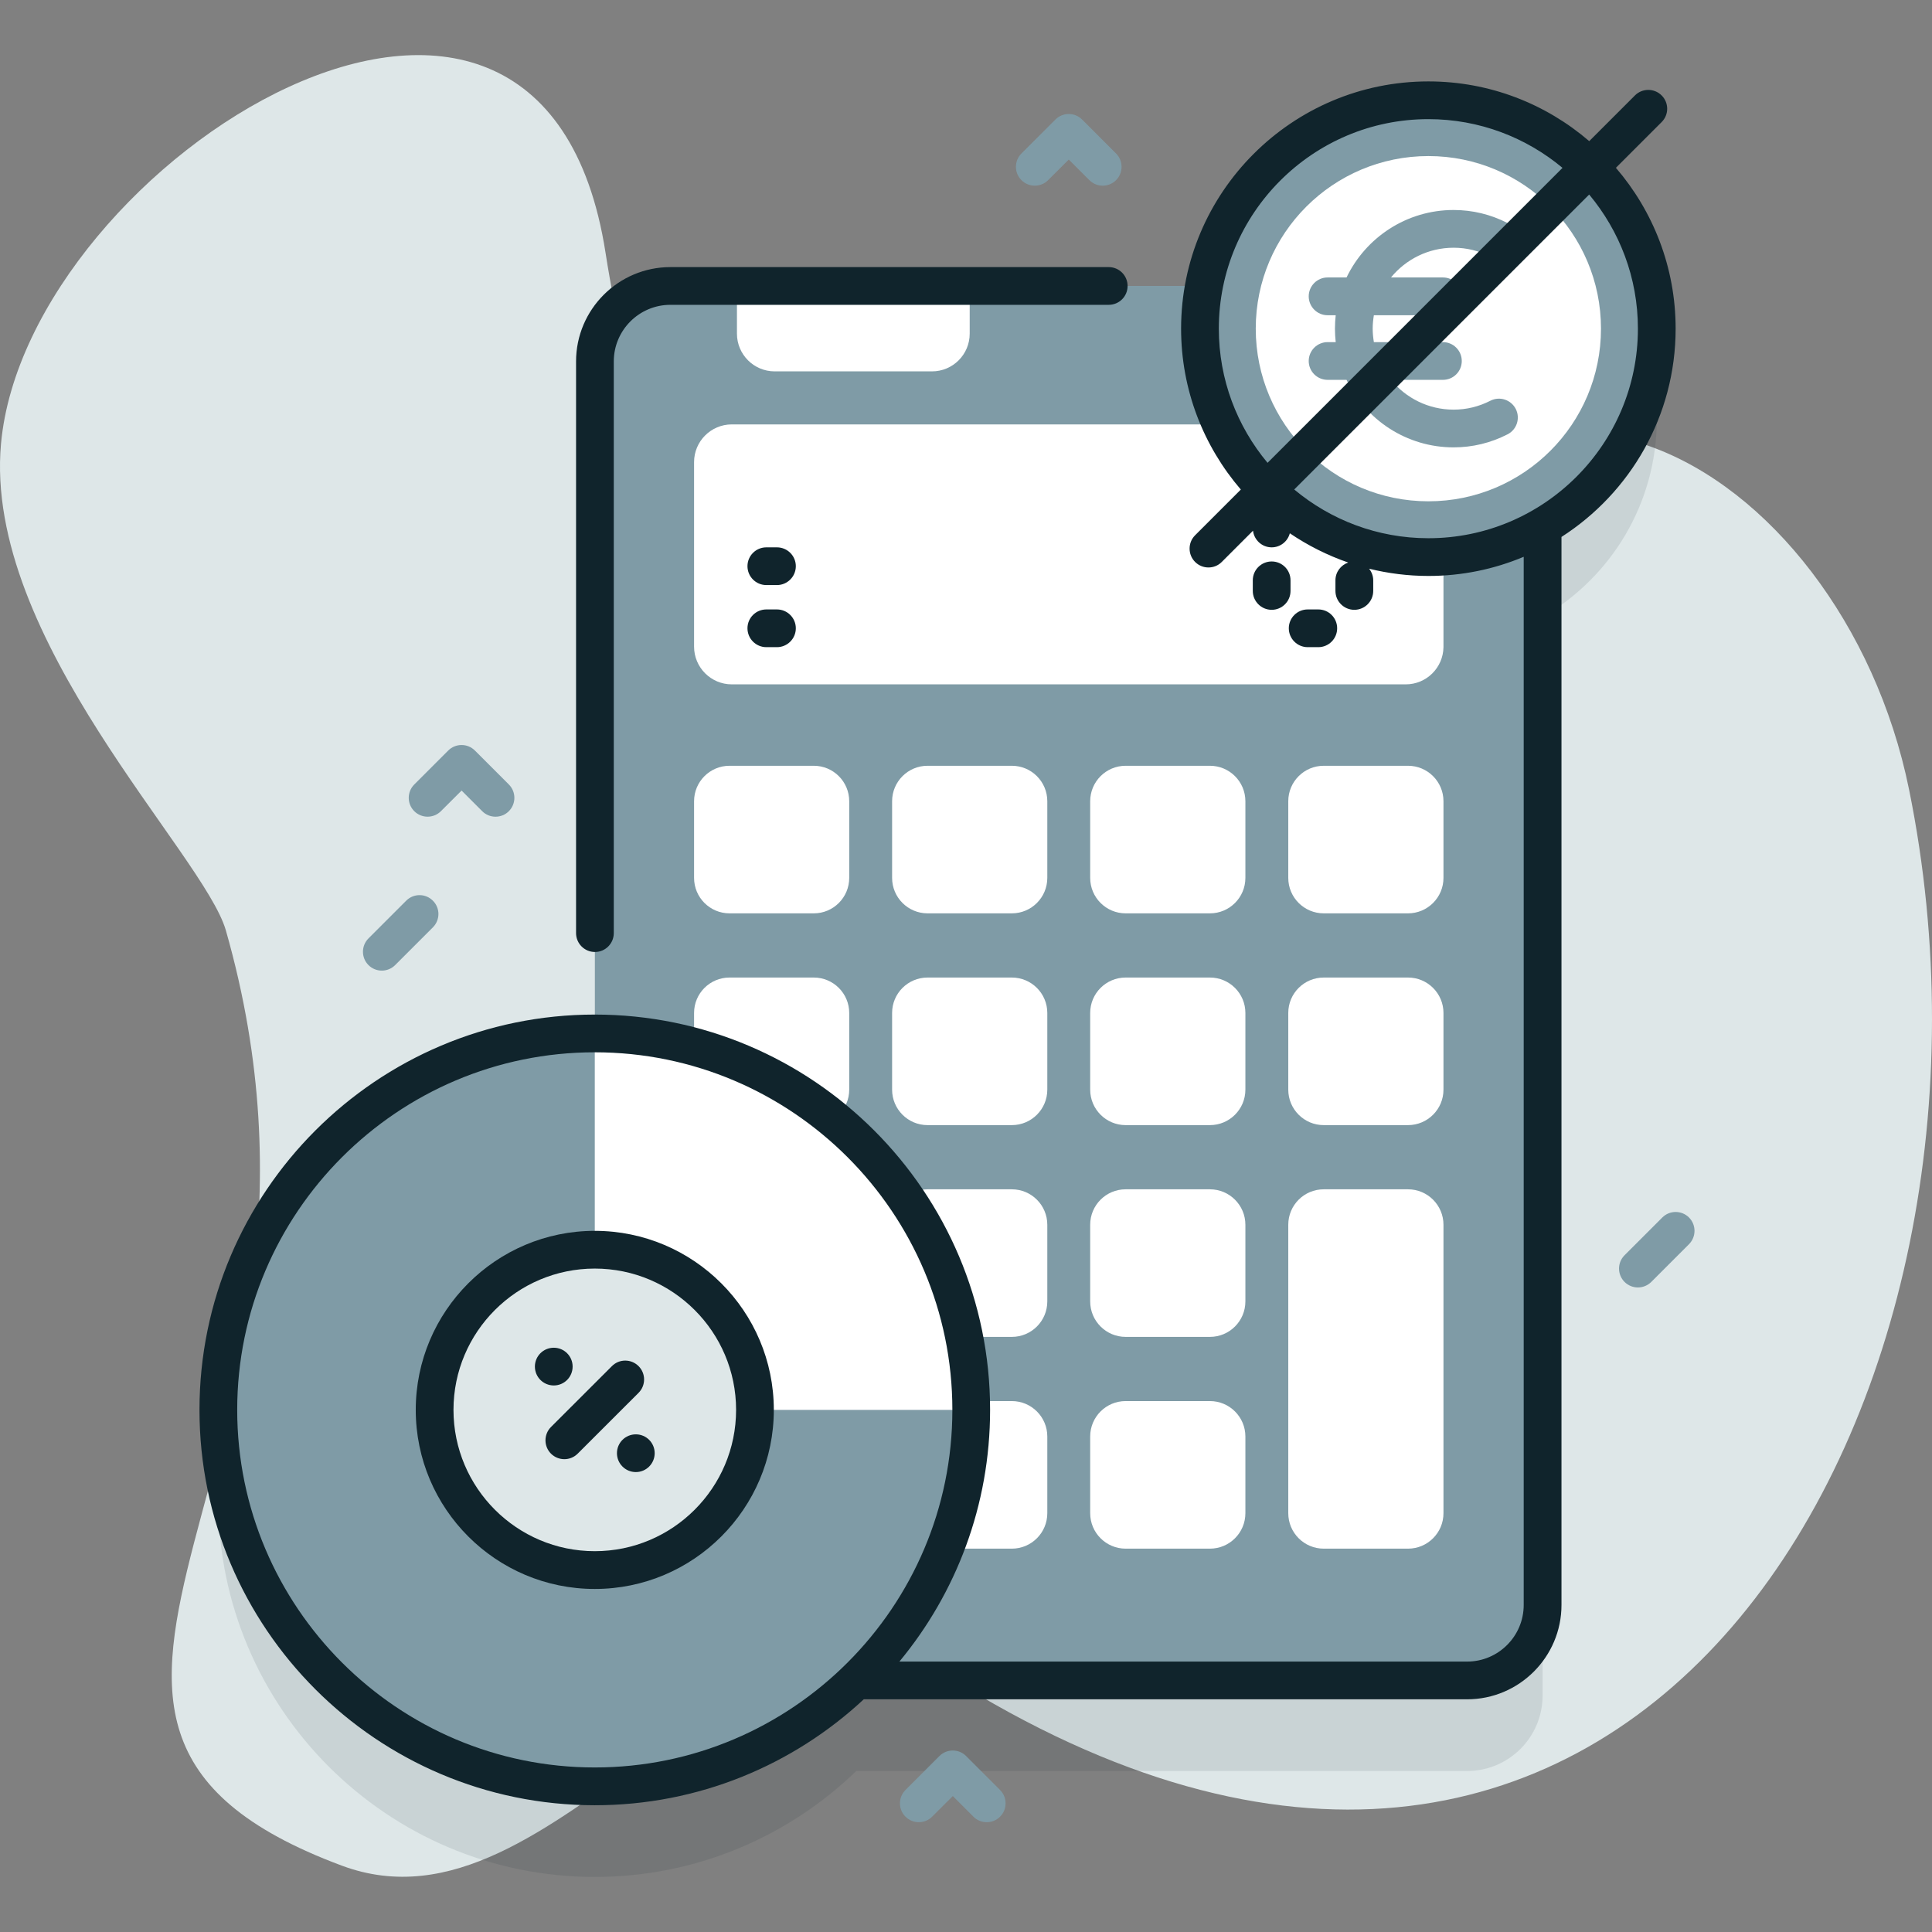
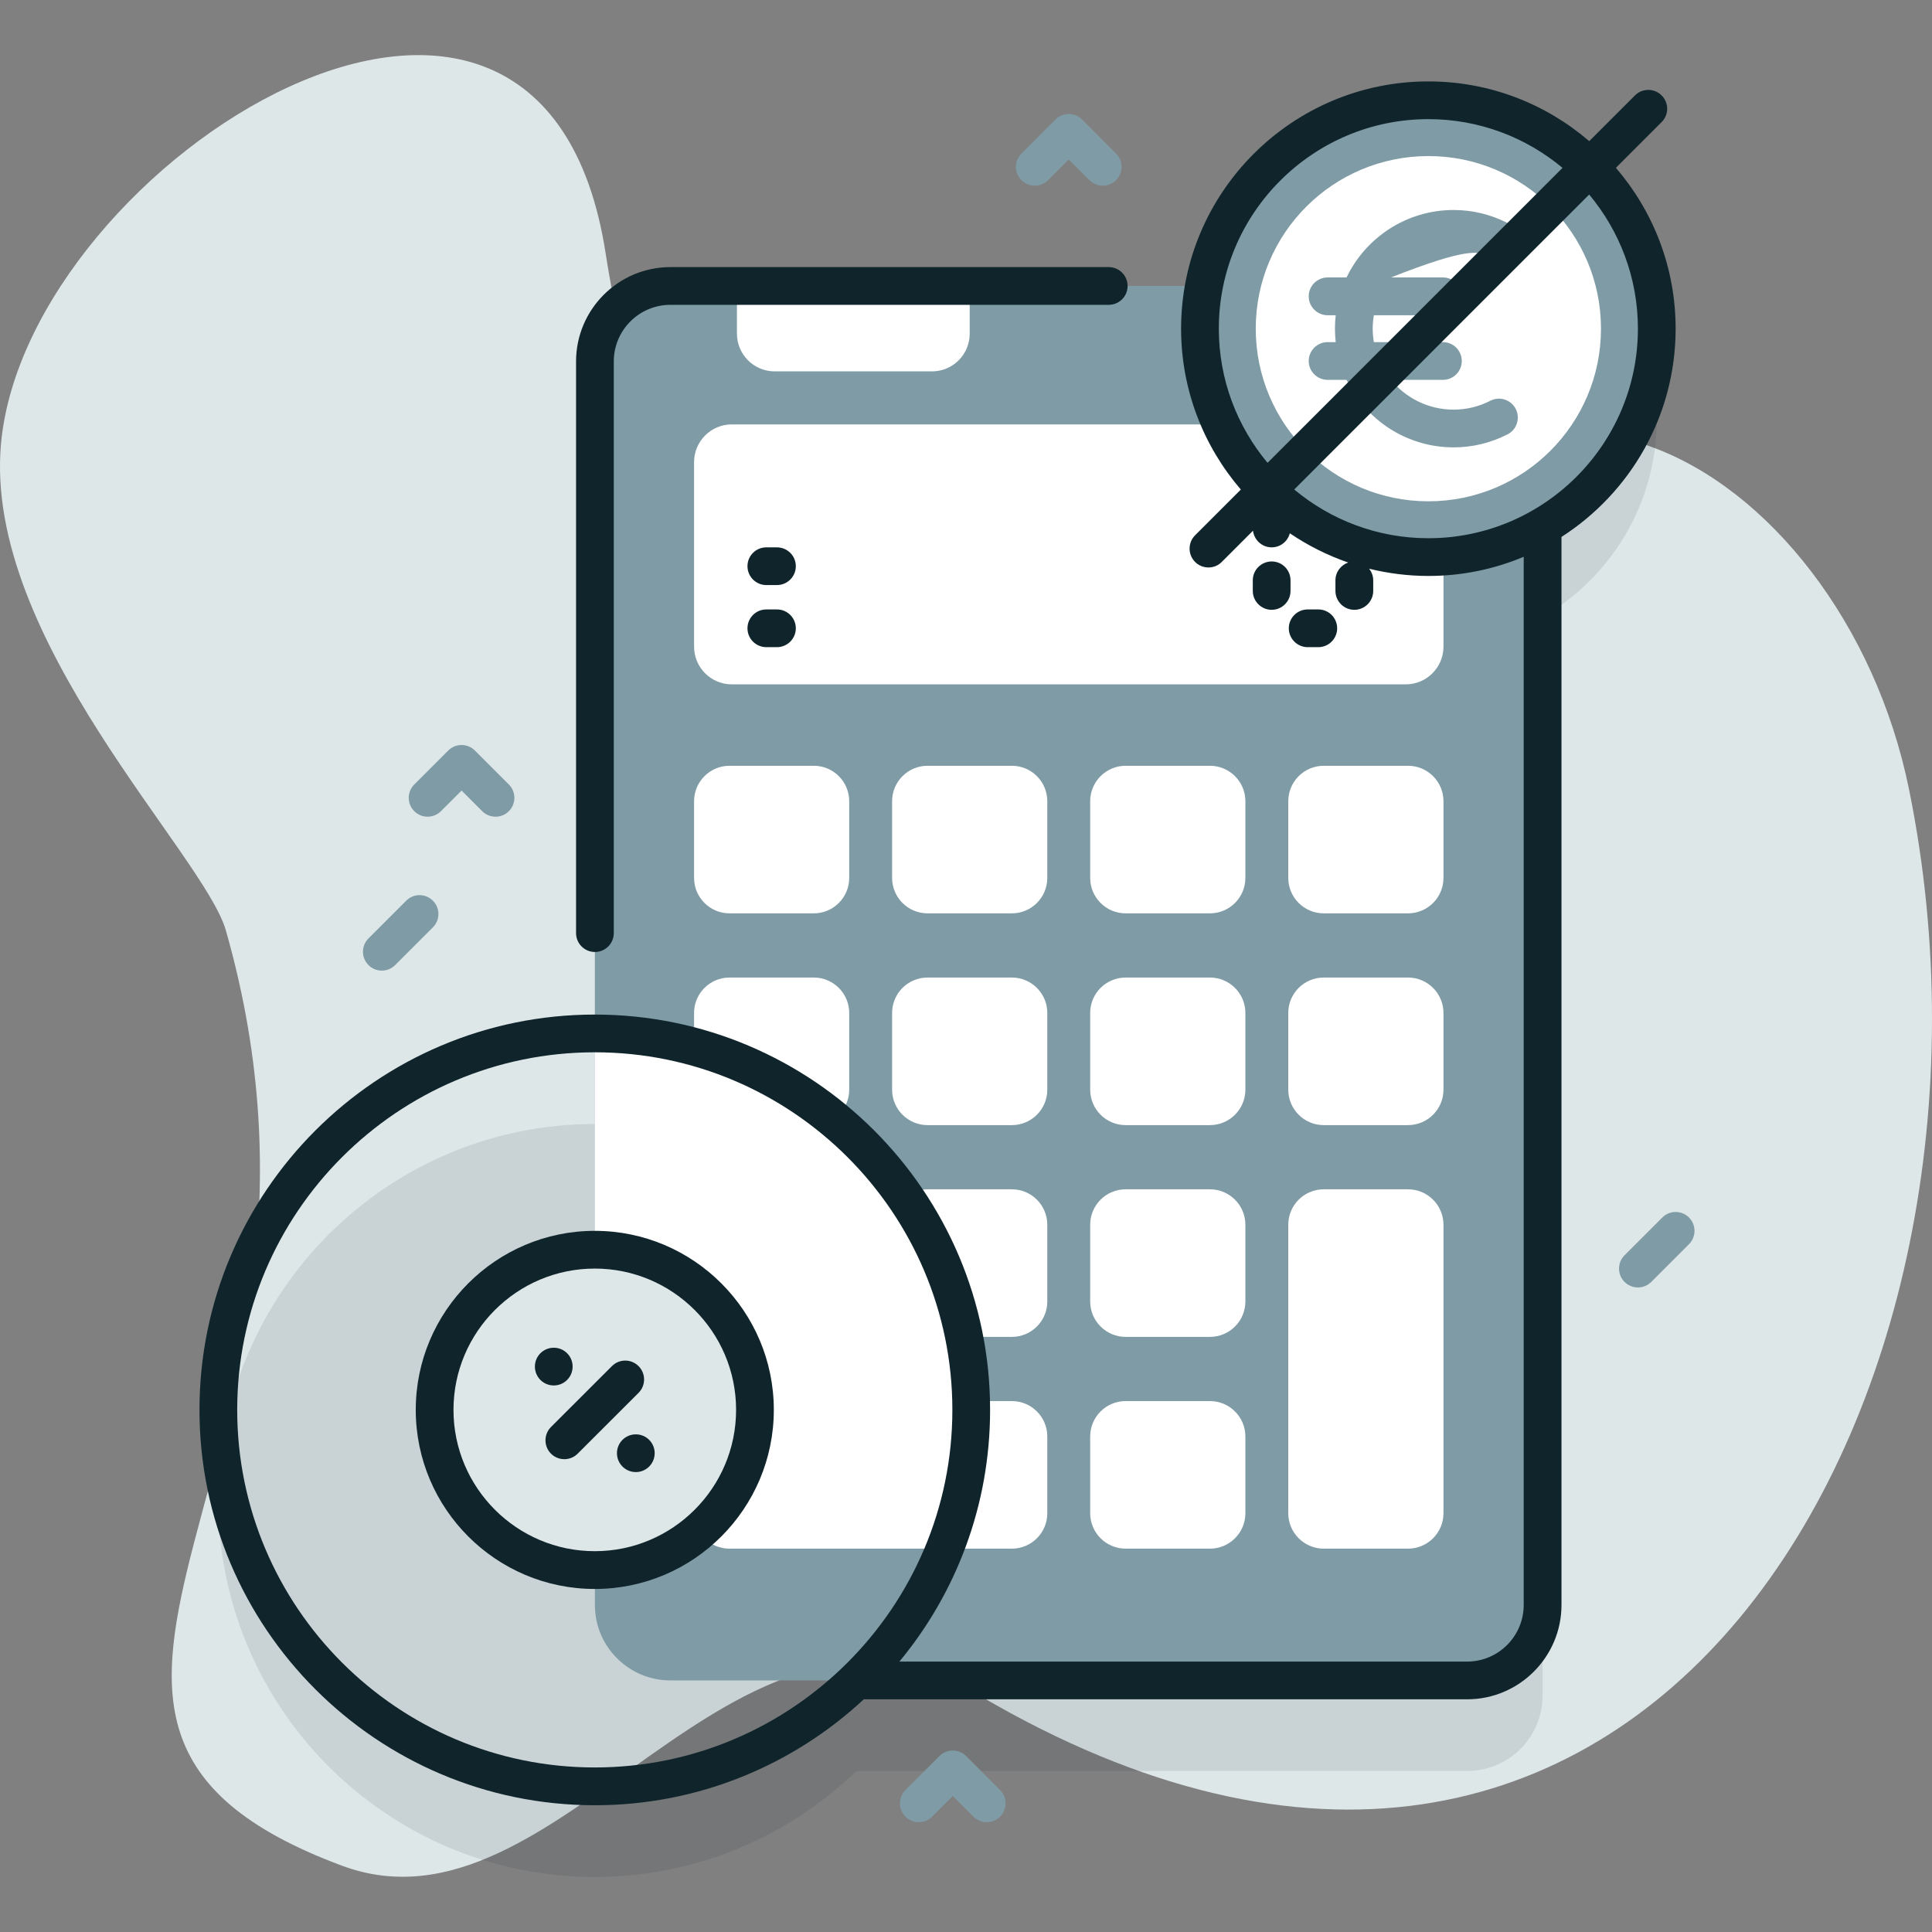
<svg xmlns="http://www.w3.org/2000/svg" width="36" height="36" viewBox="0 0 36 36" fill="none">
  <rect x="0" y="0" width="36" height="36" fill="#808080" stroke="none" />
  <g clip-path="url(#clip0_44_9949)">
    <path d="M0.019 8.266C0.5 3.015 10.083 -3.023 11.284 4.714C12.816 14.584 20.877 21.175 24.466 12.361C27.632 4.589 34.322 8.56 35.572 14.709C37.89 26.107 30.608 38.863 18.234 31.584C13.61 28.865 10.447 36.284 6.368 34.763C-0.912 32.05 7.032 27.229 4.209 17.338C3.801 15.909 -0.314 11.901 0.019 8.266Z" fill="#DEE7E8" />
    <path opacity="0.1" d="M30.872 7.812C30.872 5.461 28.966 3.556 26.616 3.556C24.537 3.556 22.808 5.046 22.435 7.016H12.492C11.716 7.016 11.085 7.646 11.085 8.422V20.944C11.085 20.944 11.084 20.944 11.083 20.944C7.215 20.944 4.068 24.091 4.068 27.959C4.068 31.827 7.215 34.974 11.083 34.974C12.974 34.974 14.693 34.221 15.956 33H27.337C28.114 33 28.744 32.371 28.744 31.594V11.497C30.015 10.761 30.872 9.387 30.872 7.812Z" fill="#10242C" />
    <path d="M28.744 6.735V29.906C28.744 30.683 28.114 31.312 27.337 31.312H12.492C12.11 31.312 11.763 31.16 11.51 30.912C11.248 30.658 11.085 30.301 11.085 29.906V6.735C11.085 5.958 11.715 5.328 12.492 5.328H27.337C28.114 5.328 28.744 5.958 28.744 6.735Z" fill="#7F9BA6" />
    <path d="M26.897 8.611V12.059C26.891 12.443 26.579 12.752 26.194 12.752H13.636C13.248 12.752 12.933 12.437 12.933 12.049V8.611C12.933 8.223 13.248 7.908 13.636 7.908H26.194C26.582 7.908 26.897 8.223 26.897 8.611Z" fill="white" />
    <path d="M15.164 17.019H13.594C13.229 17.019 12.933 16.723 12.933 16.358V14.93C12.933 14.565 13.229 14.269 13.594 14.269H15.164C15.528 14.269 15.824 14.565 15.824 14.93V16.358C15.824 16.723 15.528 17.019 15.164 17.019Z" fill="white" />
    <path d="M18.854 17.019H17.284C16.919 17.019 16.623 16.723 16.623 16.358V14.93C16.623 14.565 16.919 14.269 17.284 14.269H18.854C19.219 14.269 19.515 14.565 19.515 14.93V16.358C19.515 16.723 19.219 17.019 18.854 17.019Z" fill="white" />
    <path d="M22.545 17.019H20.975C20.61 17.019 20.314 16.723 20.314 16.358V14.93C20.314 14.565 20.61 14.269 20.975 14.269H22.545C22.91 14.269 23.206 14.565 23.206 14.93V16.358C23.206 16.723 22.91 17.019 22.545 17.019Z" fill="white" />
    <path d="M26.236 17.019H24.666C24.301 17.019 24.005 16.723 24.005 16.358V14.93C24.005 14.565 24.301 14.269 24.666 14.269H26.236C26.601 14.269 26.897 14.565 26.897 14.93V16.358C26.897 16.723 26.601 17.019 26.236 17.019Z" fill="white" />
    <path d="M15.164 20.965H13.594C13.229 20.965 12.933 20.669 12.933 20.304V18.875C12.933 18.51 13.229 18.215 13.594 18.215H15.164C15.528 18.215 15.824 18.511 15.824 18.875V20.304C15.824 20.669 15.528 20.965 15.164 20.965Z" fill="white" />
    <path d="M18.854 20.965H17.284C16.919 20.965 16.623 20.669 16.623 20.304V18.875C16.623 18.51 16.919 18.215 17.284 18.215H18.854C19.219 18.215 19.515 18.511 19.515 18.875V20.304C19.515 20.669 19.219 20.965 18.854 20.965Z" fill="white" />
    <path d="M22.545 20.965H20.975C20.61 20.965 20.314 20.669 20.314 20.304V18.875C20.314 18.51 20.61 18.215 20.975 18.215H22.545C22.91 18.215 23.206 18.511 23.206 18.875V20.304C23.206 20.669 22.91 20.965 22.545 20.965Z" fill="white" />
    <path d="M26.236 20.965H24.666C24.301 20.965 24.005 20.669 24.005 20.304V18.875C24.005 18.51 24.301 18.215 24.666 18.215H26.236C26.601 18.215 26.897 18.511 26.897 18.875V20.304C26.897 20.669 26.601 20.965 26.236 20.965Z" fill="white" />
    <path d="M15.164 24.911H13.594C13.229 24.911 12.933 24.615 12.933 24.25V22.822C12.933 22.456 13.229 22.161 13.594 22.161H15.164C15.528 22.161 15.824 22.457 15.824 22.822V24.25C15.824 24.615 15.528 24.911 15.164 24.911Z" fill="white" />
    <path d="M18.854 24.911H17.284C16.919 24.911 16.623 24.615 16.623 24.25V22.822C16.623 22.456 16.919 22.161 17.284 22.161H18.854C19.219 22.161 19.515 22.457 19.515 22.822V24.25C19.515 24.615 19.219 24.911 18.854 24.911Z" fill="white" />
    <path d="M22.545 24.911H20.975C20.61 24.911 20.314 24.615 20.314 24.25V22.822C20.314 22.456 20.61 22.161 20.975 22.161H22.545C22.91 22.161 23.206 22.457 23.206 22.822V24.25C23.206 24.615 22.91 24.911 22.545 24.911Z" fill="white" />
    <path d="M26.236 28.857H24.666C24.301 28.857 24.005 28.561 24.005 28.196V22.822C24.005 22.456 24.301 22.161 24.666 22.161H26.236C26.601 22.161 26.897 22.457 26.897 22.822V28.196C26.897 28.561 26.601 28.857 26.236 28.857Z" fill="white" />
    <path d="M18.854 28.857H13.593C13.228 28.857 12.933 28.561 12.933 28.196V26.767C12.933 26.402 13.229 26.107 13.593 26.107H18.854C19.219 26.107 19.515 26.403 19.515 26.767V28.196C19.515 28.561 19.219 28.857 18.854 28.857Z" fill="white" />
    <path d="M22.545 28.857H20.975C20.61 28.857 20.314 28.561 20.314 28.196V26.767C20.314 26.402 20.61 26.107 20.975 26.107H22.545C22.91 26.107 23.206 26.403 23.206 26.767V28.196C23.206 28.561 22.91 28.857 22.545 28.857Z" fill="white" />
    <path d="M17.366 6.92H14.435C14.047 6.92 13.732 6.605 13.732 6.217V5.329H18.069V6.217C18.069 6.605 17.755 6.92 17.366 6.92Z" fill="white" />
    <path d="M12.236 29.029C13.759 28.398 14.482 26.651 13.851 25.128C13.219 23.605 11.473 22.882 9.95 23.513C8.426 24.144 7.703 25.891 8.335 27.414C8.966 28.937 10.713 29.66 12.236 29.029Z" fill="#DEE7E8" />
-     <path d="M11.083 33.286C7.215 33.286 4.068 30.139 4.068 26.271C4.068 22.403 7.215 19.256 11.083 19.256C14.951 19.256 18.098 22.403 18.098 26.271C18.098 30.139 14.951 33.286 11.083 33.286ZM11.083 23.287C9.437 23.287 8.098 24.625 8.098 26.271C8.098 27.917 9.437 29.256 11.083 29.256C12.729 29.256 14.068 27.917 14.068 26.271C14.068 24.625 12.729 23.287 11.083 23.287Z" fill="#7F9BA6" />
    <path d="M14.068 26.271C14.068 24.625 12.729 23.287 11.083 23.287V19.256C14.951 19.256 18.098 22.403 18.098 26.271H14.068Z" fill="white" />
    <path d="M26.616 10.38C28.966 10.38 30.872 8.475 30.872 6.124C30.872 3.774 28.966 1.869 26.616 1.869C24.265 1.869 22.36 3.774 22.36 6.124C22.36 8.475 24.265 10.38 26.616 10.38Z" fill="#7F9BA6" />
    <path d="M26.616 9.341C28.392 9.341 29.832 7.901 29.832 6.124C29.832 4.348 28.392 2.908 26.616 2.908C24.84 2.908 23.399 4.348 23.399 6.124C23.399 7.901 24.84 9.341 26.616 9.341Z" fill="white" />
-     <path d="M28.091 8.093C28.264 8.005 28.332 7.793 28.244 7.62C28.155 7.447 27.944 7.379 27.771 7.467C27.556 7.577 27.326 7.633 27.086 7.633C26.616 7.633 26.196 7.417 25.919 7.078H26.887C27.081 7.078 27.238 6.921 27.238 6.727C27.238 6.533 27.081 6.375 26.887 6.375H25.6C25.587 6.293 25.578 6.21 25.578 6.124C25.578 6.039 25.587 5.955 25.6 5.874H26.887C27.081 5.874 27.238 5.716 27.238 5.522C27.238 5.328 27.081 5.17 26.887 5.17H25.919C26.196 4.832 26.616 4.616 27.086 4.616C27.326 4.616 27.556 4.672 27.771 4.782C27.944 4.87 28.155 4.802 28.244 4.629C28.332 4.456 28.264 4.244 28.091 4.156C27.776 3.995 27.438 3.913 27.086 3.913C26.208 3.913 25.448 4.427 25.091 5.17H24.738C24.544 5.17 24.386 5.328 24.386 5.522C24.386 5.716 24.544 5.874 24.738 5.874H24.889C24.88 5.956 24.875 6.04 24.875 6.124C24.875 6.209 24.88 6.293 24.889 6.375H24.738C24.544 6.375 24.386 6.533 24.386 6.727C24.386 6.921 24.544 7.078 24.738 7.078H25.091C25.448 7.822 26.208 8.336 27.086 8.336C27.438 8.336 27.776 8.254 28.091 8.093Z" fill="#7F9BA6" />
+     <path d="M28.091 8.093C28.264 8.005 28.332 7.793 28.244 7.62C28.155 7.447 27.944 7.379 27.771 7.467C27.556 7.577 27.326 7.633 27.086 7.633C26.616 7.633 26.196 7.417 25.919 7.078H26.887C27.081 7.078 27.238 6.921 27.238 6.727C27.238 6.533 27.081 6.375 26.887 6.375H25.6C25.587 6.293 25.578 6.21 25.578 6.124C25.578 6.039 25.587 5.955 25.6 5.874H26.887C27.081 5.874 27.238 5.716 27.238 5.522C27.238 5.328 27.081 5.17 26.887 5.17H25.919C27.326 4.616 27.556 4.672 27.771 4.782C27.944 4.87 28.155 4.802 28.244 4.629C28.332 4.456 28.264 4.244 28.091 4.156C27.776 3.995 27.438 3.913 27.086 3.913C26.208 3.913 25.448 4.427 25.091 5.17H24.738C24.544 5.17 24.386 5.328 24.386 5.522C24.386 5.716 24.544 5.874 24.738 5.874H24.889C24.88 5.956 24.875 6.04 24.875 6.124C24.875 6.209 24.88 6.293 24.889 6.375H24.738C24.544 6.375 24.386 6.533 24.386 6.727C24.386 6.921 24.544 7.078 24.738 7.078H25.091C25.448 7.822 26.208 8.336 27.086 8.336C27.438 8.336 27.776 8.254 28.091 8.093Z" fill="#7F9BA6" />
    <path d="M23.696 10.462C23.502 10.462 23.344 10.619 23.344 10.813V11.011C23.344 11.205 23.502 11.363 23.696 11.363C23.89 11.363 24.047 11.205 24.047 11.011V10.813C24.047 10.619 23.89 10.462 23.696 10.462Z" fill="#10242C" />
    <path d="M24.367 12.059H24.565C24.759 12.059 24.916 11.901 24.916 11.707C24.916 11.513 24.759 11.356 24.565 11.356H24.367C24.173 11.356 24.015 11.513 24.015 11.707C24.015 11.901 24.173 12.059 24.367 12.059Z" fill="#10242C" />
    <path d="M14.477 11.356H14.28C14.085 11.356 13.928 11.513 13.928 11.707C13.928 11.901 14.085 12.059 14.28 12.059H14.477C14.671 12.059 14.829 11.901 14.829 11.707C14.829 11.513 14.671 11.356 14.477 11.356Z" fill="#10242C" />
    <path d="M14.477 10.199H14.28C14.085 10.199 13.928 10.356 13.928 10.55C13.928 10.744 14.085 10.902 14.28 10.902H14.477C14.671 10.902 14.829 10.744 14.829 10.55C14.829 10.356 14.671 10.199 14.477 10.199Z" fill="#10242C" />
    <path d="M11.899 25.456C11.761 25.318 11.539 25.318 11.402 25.456L10.267 26.59C10.13 26.727 10.13 26.95 10.267 27.087C10.405 27.224 10.627 27.224 10.764 27.087L11.899 25.953C12.036 25.816 12.036 25.593 11.899 25.456Z" fill="#10242C" />
    <path d="M10.319 25.816C10.513 25.816 10.67 25.659 10.67 25.464C10.67 25.27 10.513 25.113 10.319 25.113C10.124 25.113 9.967 25.27 9.967 25.464C9.967 25.659 10.124 25.816 10.319 25.816Z" fill="#10242C" />
    <path d="M11.848 27.43C12.042 27.43 12.199 27.272 12.199 27.078C12.199 26.884 12.042 26.727 11.848 26.727C11.653 26.727 11.496 26.884 11.496 27.078C11.496 27.272 11.653 27.43 11.848 27.43Z" fill="#10242C" />
    <path d="M11.086 17.739C11.28 17.739 11.437 17.581 11.437 17.387V6.735C11.437 6.153 11.91 5.68 12.492 5.68H20.659C20.854 5.68 21.011 5.523 21.011 5.329C21.011 5.134 20.854 4.977 20.659 4.977H12.492C11.523 4.977 10.734 5.766 10.734 6.735V17.387C10.734 17.581 10.891 17.739 11.086 17.739Z" fill="#10242C" />
    <path d="M11.083 22.935C9.243 22.935 7.747 24.432 7.747 26.271C7.747 28.111 9.243 29.608 11.083 29.608C12.923 29.608 14.419 28.111 14.419 26.271C14.419 24.432 12.923 22.935 11.083 22.935ZM11.083 28.904C9.631 28.904 8.45 27.723 8.45 26.271C8.45 24.819 9.631 23.638 11.083 23.638C12.535 23.638 13.716 24.819 13.716 26.271C13.716 27.723 12.535 28.904 11.083 28.904Z" fill="#10242C" />
    <path d="M30.11 3.127L30.962 2.275C31.1 2.138 31.1 1.915 30.962 1.778C30.825 1.641 30.602 1.641 30.465 1.778L29.613 2.63C28.807 1.937 27.76 1.517 26.616 1.517C24.075 1.517 22.008 3.584 22.008 6.124C22.008 7.268 22.428 8.315 23.121 9.122L22.269 9.974C22.132 10.111 22.132 10.334 22.269 10.471C22.338 10.54 22.428 10.574 22.518 10.574C22.608 10.574 22.698 10.54 22.766 10.471L23.348 9.889C23.369 10.063 23.516 10.199 23.696 10.199C23.859 10.199 23.995 10.087 24.034 9.937C24.369 10.164 24.734 10.348 25.122 10.482C24.984 10.53 24.884 10.659 24.884 10.813V11.011C24.884 11.205 25.042 11.363 25.236 11.363C25.43 11.363 25.588 11.205 25.588 11.011V10.813C25.588 10.731 25.558 10.657 25.511 10.597C25.865 10.684 26.235 10.732 26.616 10.732C27.245 10.732 27.845 10.605 28.392 10.375V29.906C28.392 30.488 27.919 30.961 27.338 30.961H16.759C17.815 29.686 18.449 28.051 18.449 26.271C18.449 22.209 15.145 18.905 11.083 18.905C7.021 18.905 3.717 22.209 3.717 26.271C3.717 30.333 7.021 33.638 11.083 33.638C13.017 33.638 14.78 32.888 16.095 31.664H27.338C28.307 31.664 29.096 30.875 29.096 29.906V10.005C30.374 9.185 31.223 7.752 31.223 6.124C31.223 4.98 30.803 3.933 30.11 3.127ZM11.083 32.934C7.409 32.934 4.42 29.945 4.42 26.271C4.42 22.597 7.409 19.608 11.083 19.608C14.757 19.608 17.746 22.597 17.746 26.271C17.746 29.945 14.757 32.934 11.083 32.934ZM22.711 6.124C22.711 3.972 24.463 2.22 26.616 2.22C27.566 2.22 28.437 2.562 29.115 3.128L23.619 8.624C23.053 7.946 22.711 7.075 22.711 6.124ZM26.616 10.029C25.666 10.029 24.794 9.687 24.116 9.121L29.612 3.625C30.178 4.303 30.52 5.174 30.52 6.124C30.52 8.277 28.768 10.029 26.616 10.029Z" fill="#10242C" />
    <path d="M9.233 15.218C9.144 15.218 9.053 15.184 8.985 15.115L8.601 14.731L8.216 15.115C8.079 15.252 7.856 15.252 7.719 15.115C7.582 14.978 7.582 14.755 7.719 14.618L8.352 13.985C8.489 13.848 8.712 13.848 8.849 13.985L9.482 14.618C9.619 14.755 9.619 14.978 9.482 15.115C9.414 15.184 9.323 15.218 9.233 15.218Z" fill="#7F9BA6" />
    <path d="M18.387 33.954C18.297 33.954 18.206 33.92 18.138 33.851L17.754 33.467L17.369 33.851C17.232 33.988 17.009 33.988 16.872 33.851C16.735 33.714 16.735 33.491 16.872 33.354L17.505 32.721C17.642 32.584 17.865 32.584 18.002 32.721L18.635 33.354C18.772 33.491 18.772 33.714 18.635 33.851C18.567 33.92 18.476 33.954 18.387 33.954Z" fill="#7F9BA6" />
    <path d="M20.548 3.46C20.458 3.46 20.368 3.425 20.299 3.357L19.915 2.973L19.53 3.357C19.393 3.494 19.171 3.494 19.033 3.357C18.896 3.22 18.896 2.997 19.033 2.86L19.666 2.227C19.803 2.09 20.026 2.09 20.163 2.227L20.796 2.86C20.933 2.997 20.933 3.22 20.796 3.357C20.728 3.425 20.638 3.46 20.548 3.46Z" fill="#7F9BA6" />
    <path d="M7.115 18.086C7.025 18.086 6.935 18.052 6.866 17.983C6.729 17.846 6.729 17.623 6.866 17.486L7.569 16.783C7.706 16.645 7.929 16.645 8.066 16.783C8.204 16.92 8.204 17.142 8.066 17.28L7.363 17.983C7.294 18.052 7.204 18.086 7.115 18.086Z" fill="#7F9BA6" />
    <path d="M30.52 23.99C30.43 23.99 30.34 23.955 30.271 23.887C30.134 23.749 30.134 23.527 30.271 23.39L30.975 22.686C31.112 22.549 31.334 22.549 31.472 22.686C31.609 22.824 31.609 23.046 31.472 23.184L30.769 23.887C30.7 23.955 30.61 23.99 30.52 23.99Z" fill="#7F9BA6" />
  </g>
  <defs>
    <clipPath id="clip0_44_9949">
      <rect width="36" height="36" fill="white" />
    </clipPath>
  </defs>
</svg>